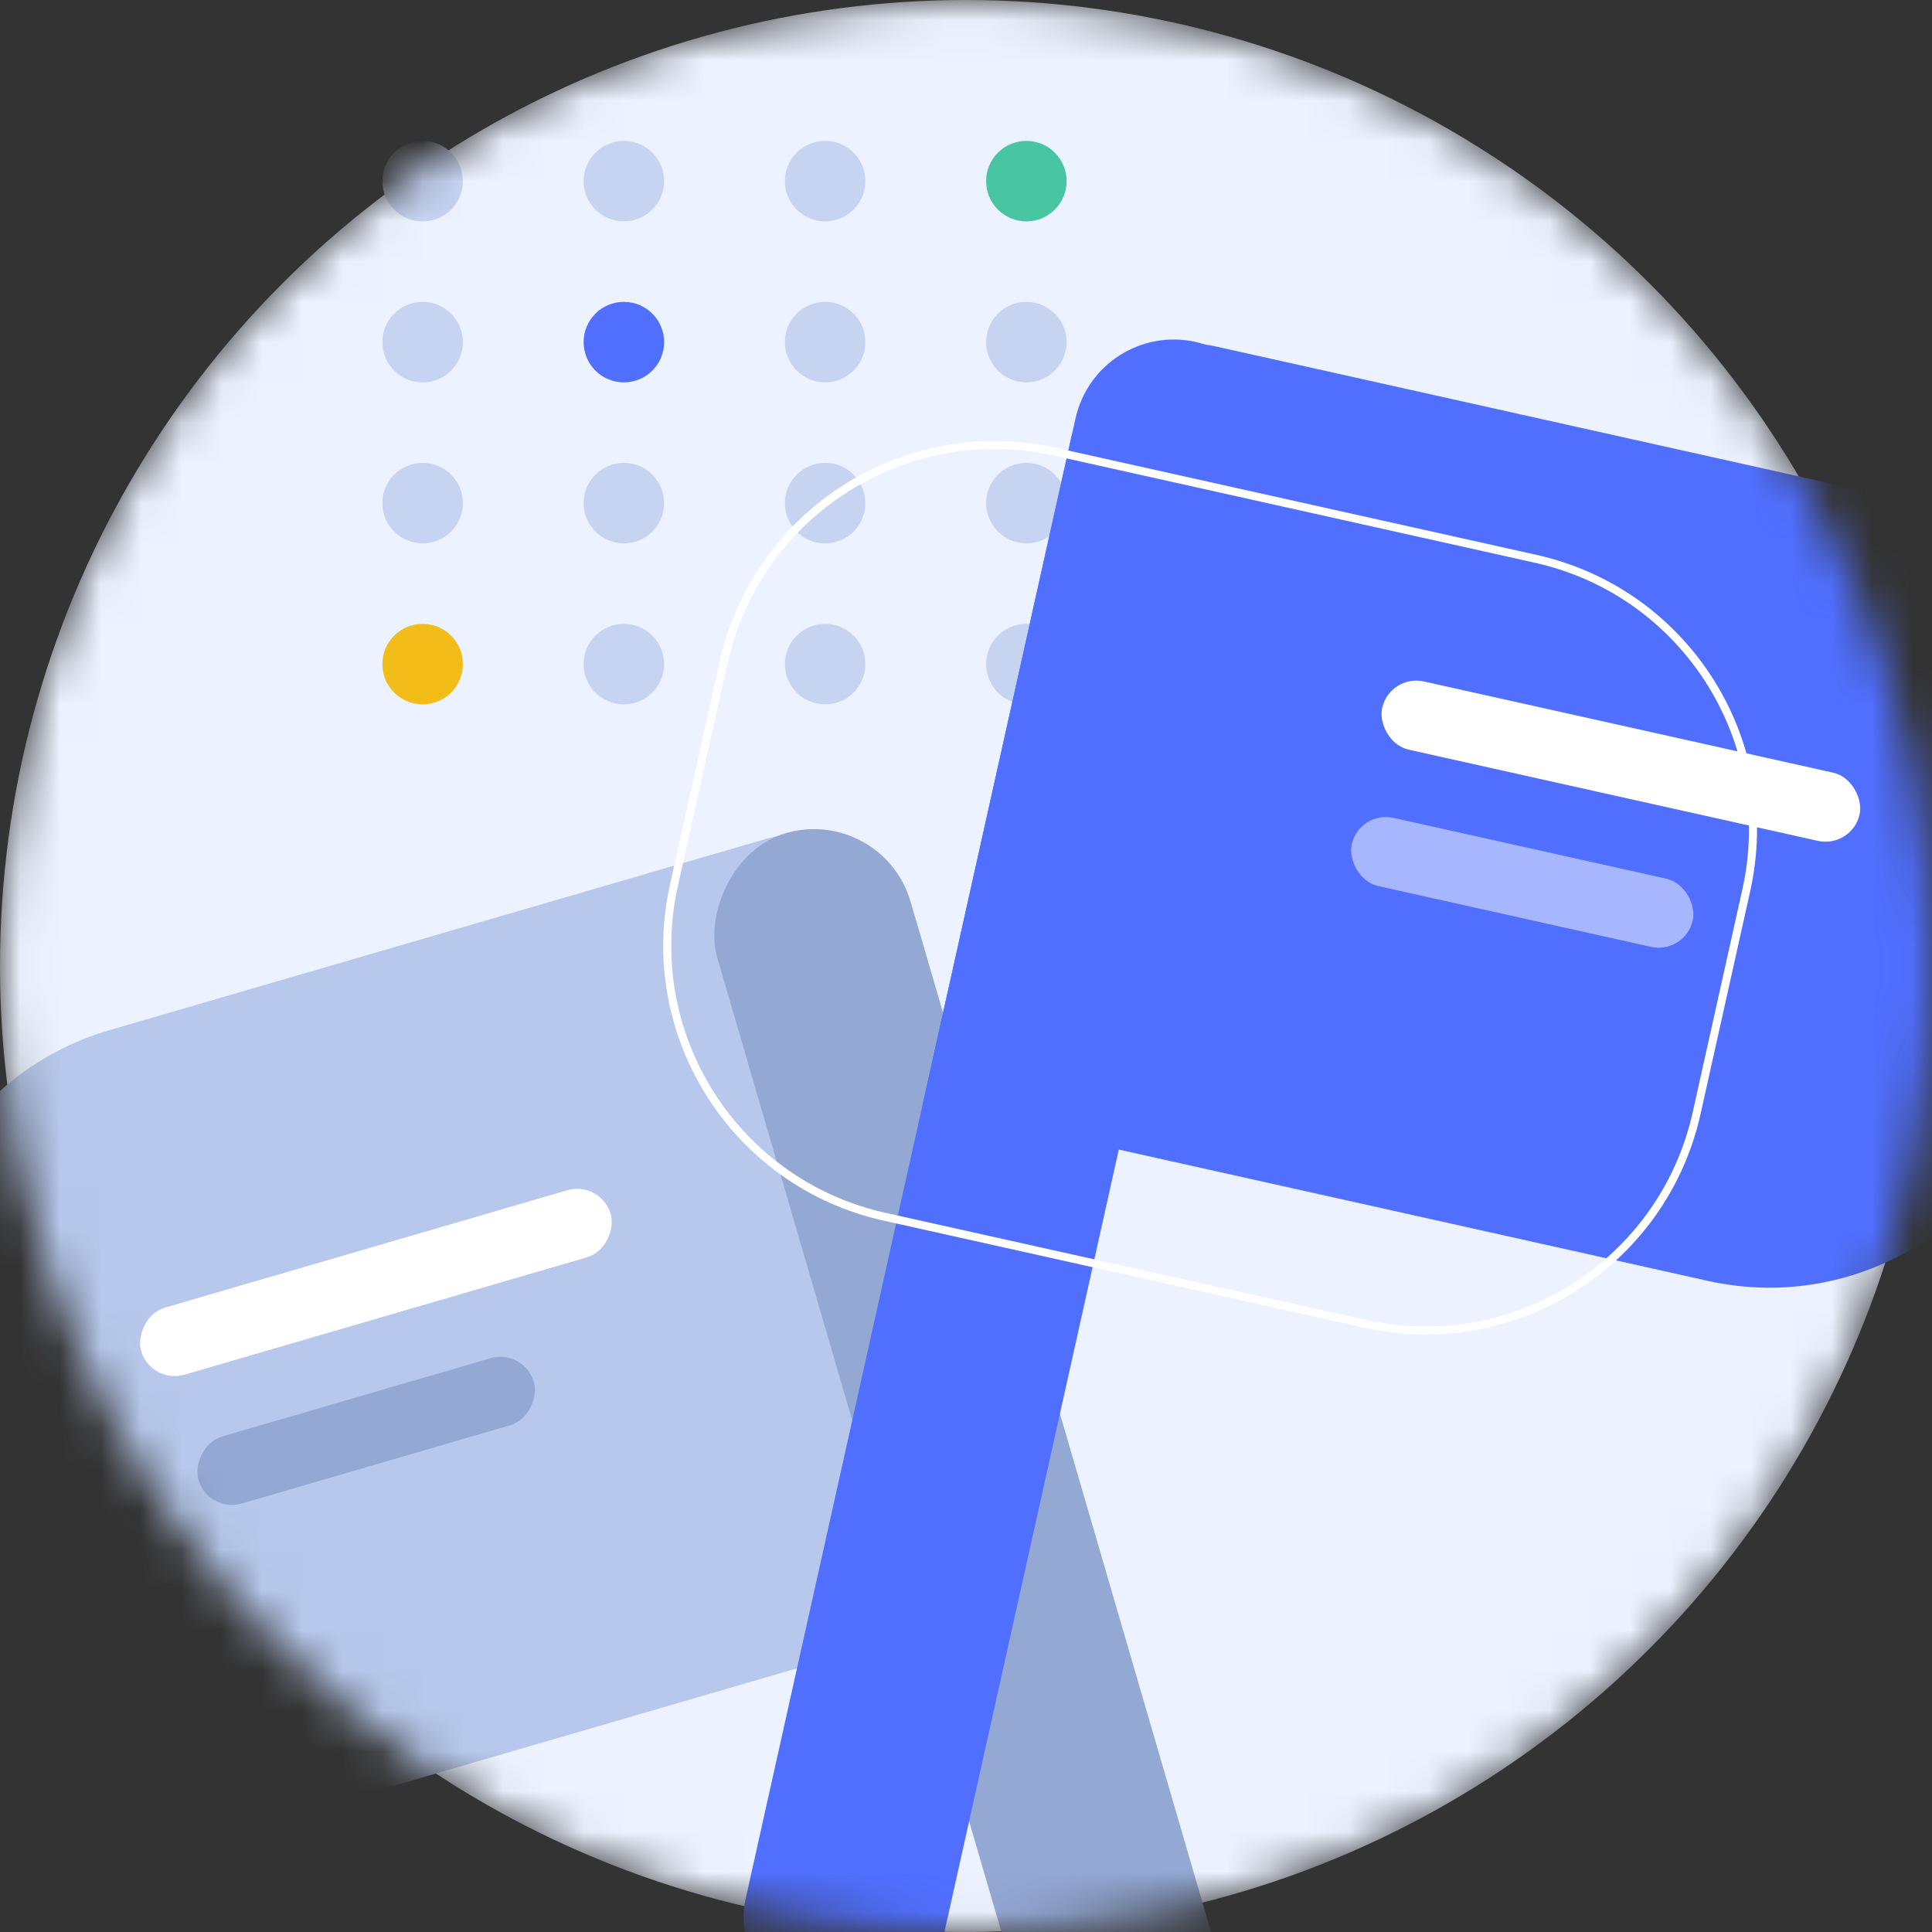
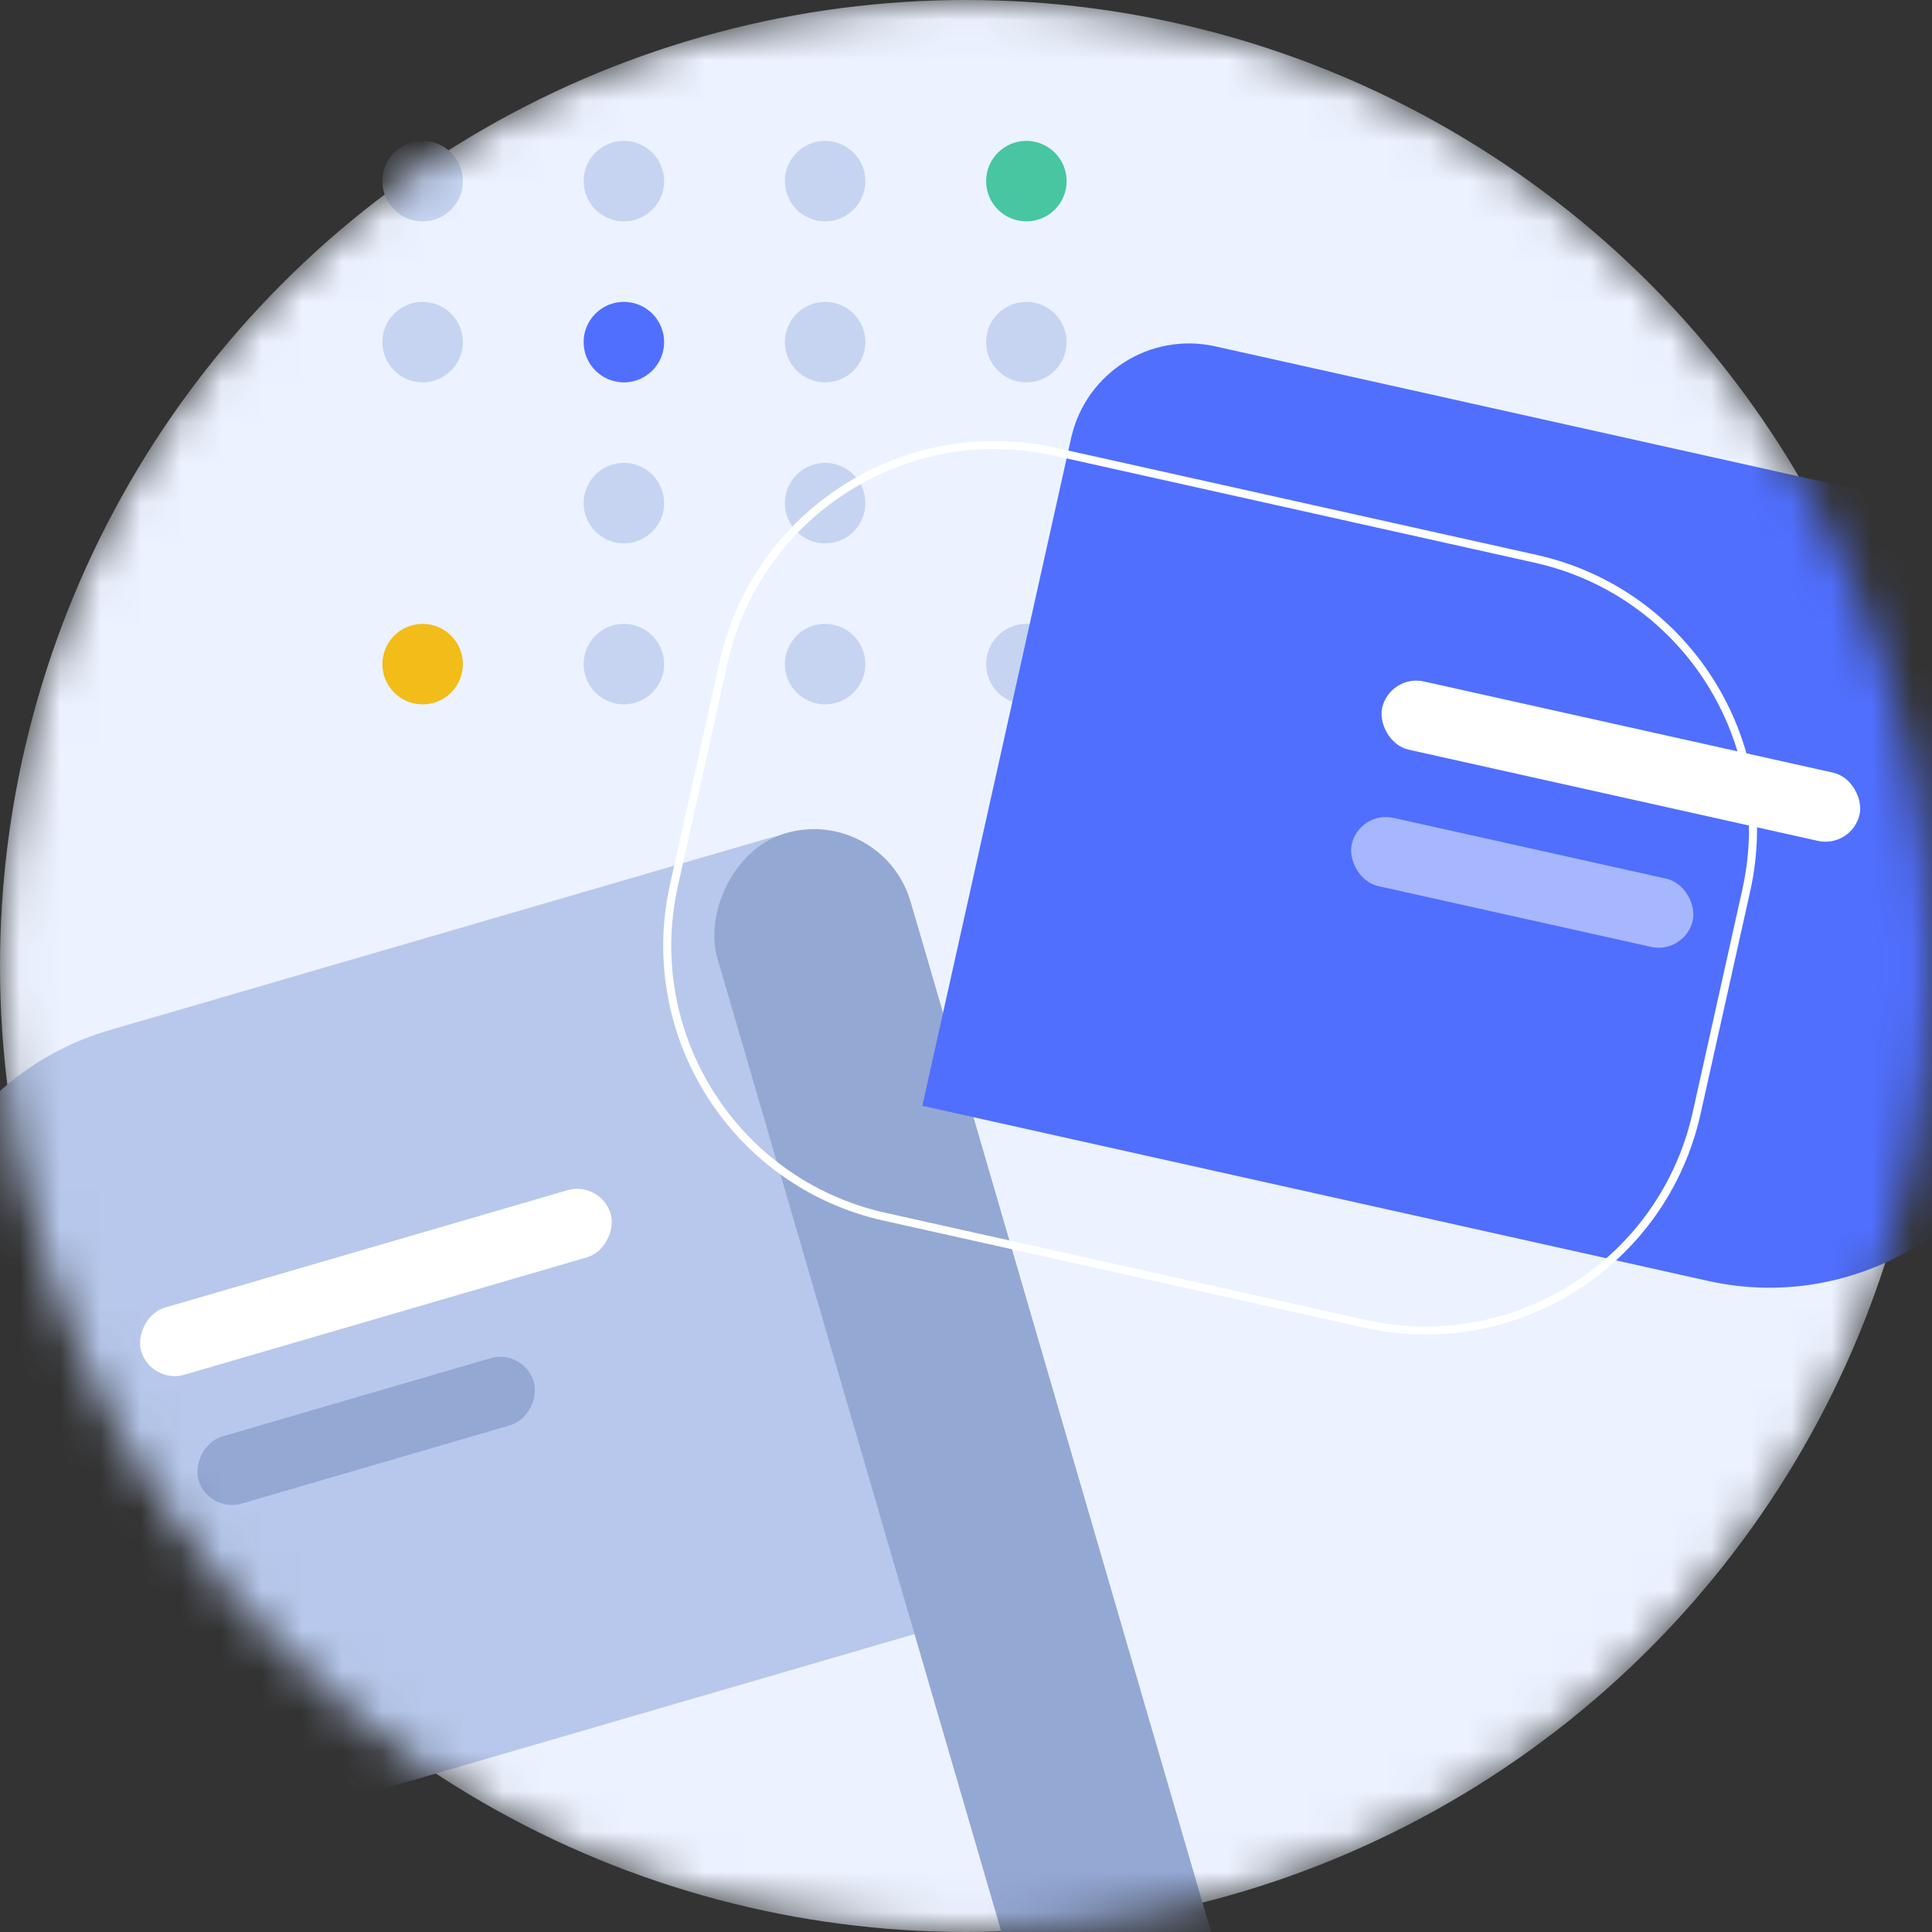
<svg xmlns="http://www.w3.org/2000/svg" width="48" height="48" viewBox="0 0 48 48" fill="none">
  <rect x="0" y="0" width="48" height="48" fill="#333333" stroke="none" />
  <mask id="mask0" mask-type="alpha" maskUnits="userSpaceOnUse" x="0" y="0" width="48" height="48">
    <circle cx="24" cy="24" r="24" fill="#ECF2FF" />
  </mask>
  <g mask="url(#mask0)">
    <circle cx="24" cy="24" r="24" fill="#ECF2FF" />
    <circle cx="20.5" cy="16.5" r="1" transform="rotate(-90 20.5 16.5)" fill="#C6D4F2" />
    <circle cx="15.5" cy="16.5" r="1" transform="rotate(-90 15.5 16.5)" fill="#C6D4F2" />
    <circle cx="10.5" cy="16.5" r="1" transform="rotate(-90 10.5 16.5)" fill="#F2BC19" />
    <circle cx="25.5" cy="16.5" r="1" transform="rotate(-90 25.5 16.5)" fill="#C6D4F2" />
    <circle cx="20.5" cy="12.5" r="1" transform="rotate(-90 20.5 12.5)" fill="#C6D4F2" />
    <circle cx="15.5" cy="12.5" r="1" transform="rotate(-90 15.5 12.5)" fill="#C6D4F2" />
-     <circle cx="10.5" cy="12.5" r="1" transform="rotate(-90 10.5 12.5)" fill="#C6D4F2" />
-     <circle cx="25.5" cy="12.5" r="1" transform="rotate(-90 25.5 12.5)" fill="#C6D4F2" />
    <circle cx="20.5" cy="8.5" r="1" transform="rotate(-90 20.5 8.5)" fill="#C6D4F2" />
    <circle cx="15.5" cy="8.5" r="1" transform="rotate(-90 15.5 8.5)" fill="#506FFF" />
    <circle cx="10.5" cy="8.5" r="1" transform="rotate(-90 10.5 8.5)" fill="#C6D4F2" />
    <circle cx="25.5" cy="8.5" r="1" transform="rotate(-90 25.5 8.5)" fill="#C6D4F2" />
    <circle cx="20.5" cy="4.5" r="1" transform="rotate(-90 20.5 4.5)" fill="#C6D4F2" />
    <circle cx="15.5" cy="4.5" r="1" transform="rotate(-90 15.5 4.5)" fill="#C6D4F2" />
    <circle cx="10.5" cy="4.5" r="1" transform="rotate(-90 10.5 4.5)" fill="#C6D4F2" />
    <circle cx="25.5" cy="4.5" r="1" transform="rotate(-90 25.5 4.5)" fill="#48C5A1" />
-     <path d="M22.762 22.88C22.298 21.29 20.633 20.376 19.042 20.839L2.721 25.594C-0.991 26.675 -3.123 30.561 -2.042 34.272L-0.364 40.033C0.717 43.745 4.603 45.877 8.315 44.796L27.516 39.202L22.762 22.88Z" fill="#B7C8EC" />
+     <path d="M22.762 22.88C22.298 21.29 20.633 20.376 19.042 20.839L2.721 25.594C-0.991 26.675 -3.123 30.561 -2.042 34.272C0.717 43.745 4.603 45.877 8.315 44.796L27.516 39.202L22.762 22.88Z" fill="#B7C8EC" />
    <rect width="12.153" height="1.736" rx="0.868" transform="matrix(-0.96 0.28 0.28 0.96 14.93 29.328)" fill="white" />
    <rect width="8.681" height="1.736" rx="0.868" transform="matrix(-0.96 0.28 0.28 0.96 13.021 33.501)" fill="#94A8D4" />
    <rect width="5" height="42.715" rx="2.5" transform="matrix(-0.96 0.28 0.28 0.96 21.922 20)" fill="#94A8D4" />
    <path d="M26.613 10.88C26.974 9.263 28.577 8.244 30.194 8.605L46.787 12.303C50.56 13.143 52.938 16.884 52.097 20.657L50.791 26.514C49.951 30.287 46.21 32.664 42.437 31.824L22.915 27.473L26.613 10.88Z" fill="#506FFF" />
    <rect x="34.528" y="16.742" width="12.153" height="1.736" rx="0.868" transform="rotate(12.563 34.528 16.742)" fill="white" />
    <rect x="33.772" y="20.131" width="8.681" height="1.736" rx="0.868" transform="rotate(12.563 33.772 20.131)" fill="#A7B7FF" />
-     <rect x="27.266" y="7.952" width="5" height="42.715" rx="2.5" transform="rotate(12.563 27.266 7.952)" fill="#506FFF" />
    <path d="M17.978 16.456C18.807 12.737 22.494 10.394 26.214 11.223L38.152 13.883C41.872 14.712 44.215 18.399 43.386 22.119L42.152 27.656C41.323 31.376 37.636 33.719 33.916 32.89L21.978 30.23C18.258 29.401 15.915 25.714 16.744 21.994L17.978 16.456Z" stroke="white" stroke-width="0.2" />
  </g>
</svg>